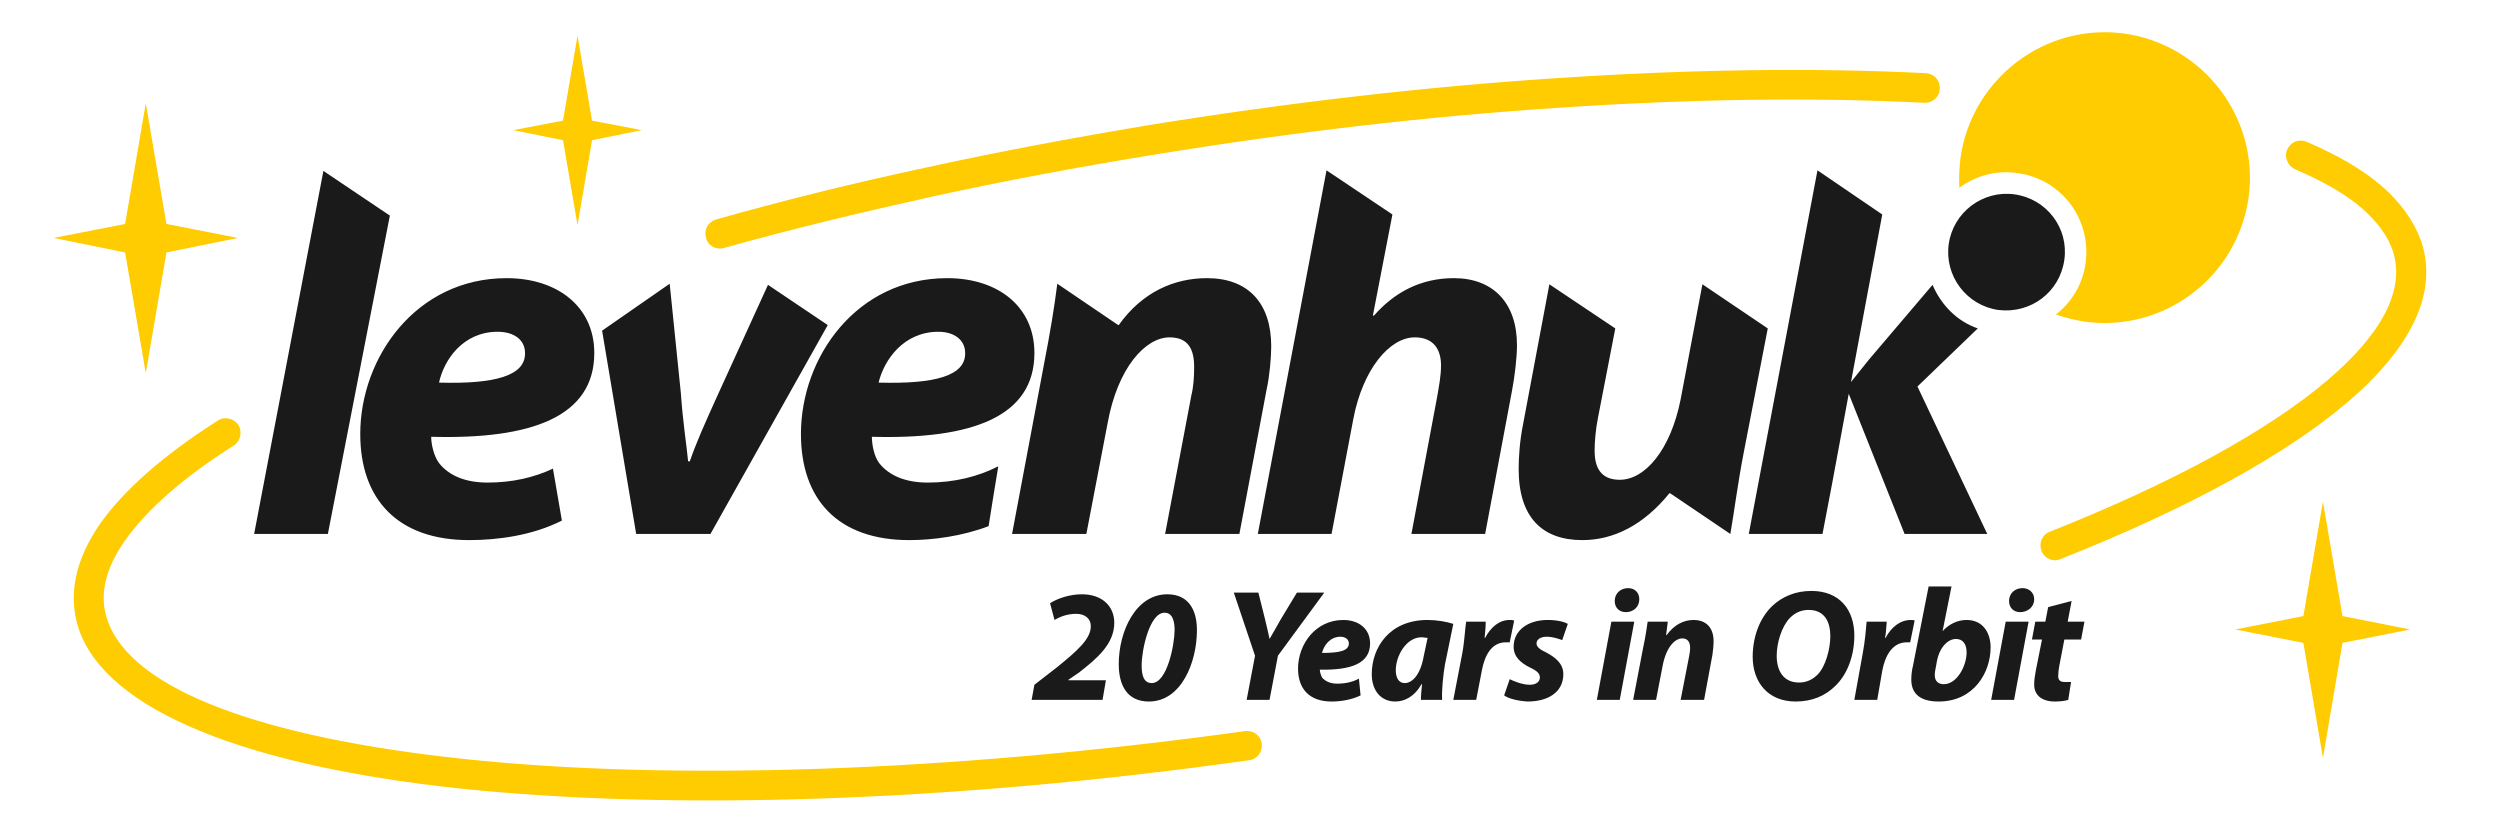
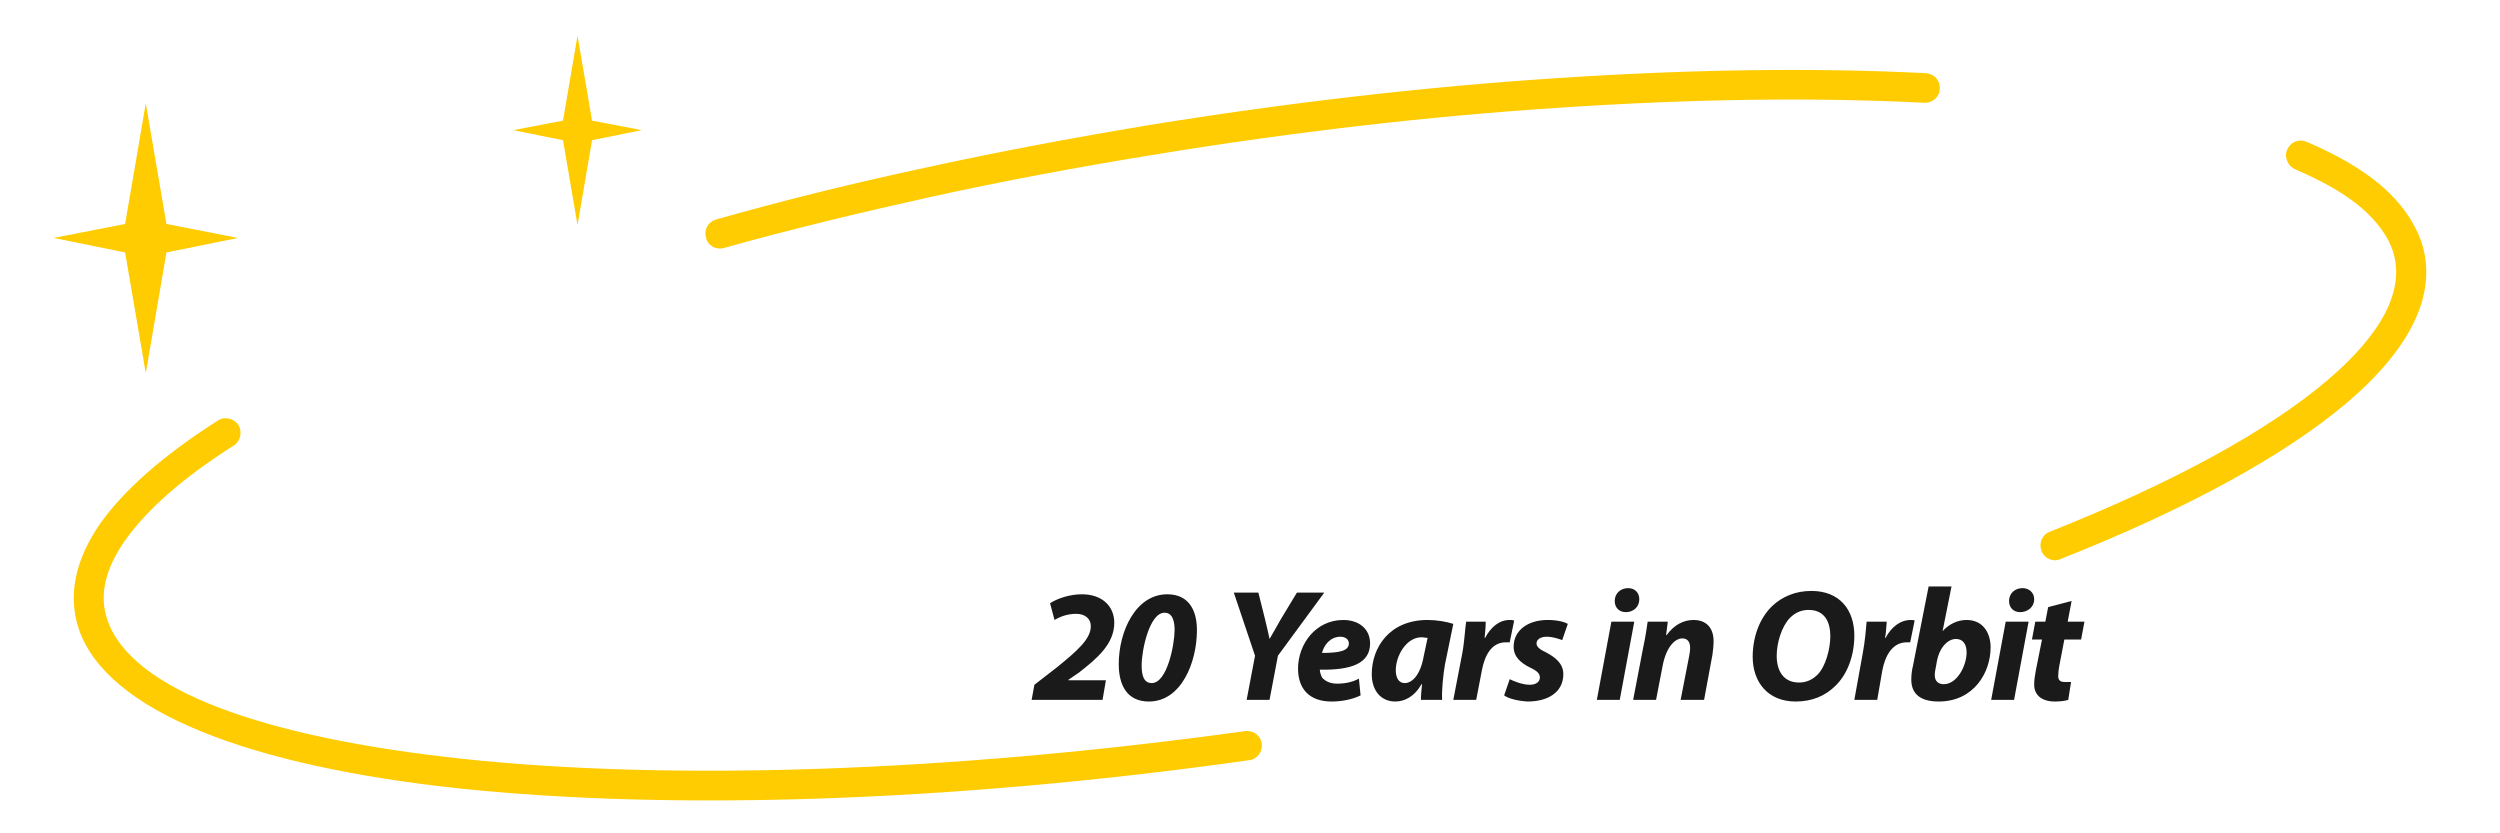
<svg xmlns="http://www.w3.org/2000/svg" xml:space="preserve" width="2949px" height="983px" version="1.1" style="shape-rendering:geometricPrecision; text-rendering:geometricPrecision; image-rendering:optimizeQuality; fill-rule:evenodd; clip-rule:evenodd" viewBox="0 0 4476 1492">
  <defs>
    <style type="text/css">
   
    .fil1 {fill:none}
    .fil3 {fill:#1A1A1A}
    .fil0 {fill:#FECC00}
    .fil2 {fill:#1A1A1A;fill-rule:nonzero}
   
  </style>
  </defs>
  <g id="Слой_x0020_1">
    <path class="fil0" d="M1296 444c-14,4 -29,-4 -32,-19 -4,-14 4,-28 18,-32 120,-34 245,-65 376,-93 128,-28 261,-53 399,-76 253,-41 499,-69 729,-84 240,-16 463,-19 662,-9 15,1 26,13 25,28 0,14 -13,26 -28,25 -196,-10 -418,-7 -655,9 -230,15 -474,43 -724,84 -136,22 -269,47 -397,75 -131,29 -255,59 -373,92zm2813 -141c-13,-6 -20,-22 -14,-35 6,-14 21,-20 35,-14 54,23 99,49 133,78 35,30 59,64 72,100 31,93 -19,192 -133,289 -112,95 -288,191 -513,280 -13,6 -29,-1 -34,-15 -5,-13 1,-29 15,-34 219,-87 390,-180 498,-272 96,-82 139,-161 116,-231 -9,-27 -28,-52 -55,-76 -30,-26 -71,-49 -120,-70zm-1880 1006c15,-2 28,8 30,22 2,15 -8,28 -22,30 -538,76 -1036,90 -1411,51 -379,-40 -635,-138 -685,-286 -20,-61 -6,-124 38,-188 43,-61 115,-124 211,-185 12,-8 29,-4 37,8 7,12 4,29 -9,37 -90,57 -156,115 -195,171 -34,49 -46,96 -31,140 42,127 281,212 640,250 370,39 863,24 1397,-50z" />
    <polygon class="fil1" points="0,0 4476,0 4476,1492 0,1492 " />
    <path class="fil2" d="M1974 1253l6 -35 -67 0 0 -1 19 -13c32,-25 63,-51 63,-89 0,-29 -21,-51 -58,-51 -21,0 -43,7 -57,16l8 30c10,-6 23,-11 39,-11 16,0 26,9 26,22 0,23 -24,44 -61,74l-40 31 -5 27 127 0zm116 -189c-57,0 -87,67 -87,125 0,38 15,67 54,67 58,0 86,-70 86,-128 0,-33 -13,-64 -53,-64zm-5 33c16,0 18,19 18,31 0,25 -13,95 -41,95 -16,0 -18,-18 -18,-32 0,-27 14,-94 41,-94zm188 156l15 -79 83 -113 -49 0 -29 48c-8,14 -14,25 -20,35l0 0c-2,-9 -4,-19 -8,-35l-12 -48 -44 0 38 113 -15 79 41 0zm160 -38c-11,6 -24,9 -39,9 -12,0 -21,-4 -27,-11 -2,-4 -4,-10 -4,-14 56,1 90,-11 90,-47 0,-26 -20,-42 -48,-42 -50,0 -81,44 -81,87 0,36 20,59 60,59 16,0 36,-3 52,-11l-3 -30zm-18 -63c0,13 -16,17 -48,17 3,-13 14,-29 33,-29 9,0 15,5 15,12zm167 101c-1,-18 2,-45 5,-63l15 -73c-12,-4 -30,-7 -46,-7 -69,0 -100,50 -100,97 0,30 17,49 42,49 16,0 34,-8 47,-31l1 0c-1,10 -2,20 -2,28l38 0zm-33 -78c-6,34 -21,48 -34,48 -11,0 -16,-10 -16,-23 0,-26 19,-59 46,-59 4,0 7,1 11,1l-7 33zm94 78l10 -52c5,-27 17,-51 43,-51 3,0 5,0 7,0l8 -39c-3,-1 -5,-1 -8,-1 -19,0 -34,13 -44,32l-1 0c1,-10 2,-19 2,-29l-35 0c-2,12 -3,36 -7,57l-16 83 41 0zm50 -8c8,6 25,10 42,11 37,0 64,-17 64,-49 0,-20 -16,-31 -31,-39 -11,-5 -17,-10 -17,-16 0,-7 7,-12 18,-12 12,0 22,4 28,6l10 -29c-7,-4 -20,-7 -36,-7 -36,0 -61,19 -61,48 0,18 13,29 29,37 13,6 18,11 18,18 0,7 -6,13 -18,13 -13,0 -28,-6 -36,-10l-10 29zm207 8l26 -140 -41 0 -26 140 41 0zm11 -157c13,0 24,-9 24,-23 0,-12 -8,-20 -20,-20 -13,0 -24,9 -24,23 0,12 8,20 20,20l0 0zm54 157l12 -62c6,-31 21,-48 35,-48 10,0 14,7 14,17 0,5 -1,11 -2,16l-15 77 42 0 15 -81c1,-7 2,-17 2,-24 0,-24 -13,-38 -36,-38 -18,0 -35,9 -48,27l-1 0 3 -24 -36 0c-2,13 -4,28 -8,46l-18 94 41 0zm278 -195c-28,0 -52,10 -70,27 -23,22 -35,56 -35,91 0,45 27,80 77,80 29,0 53,-10 71,-28 22,-21 34,-55 34,-90 0,-46 -26,-80 -77,-80zm-5 34c30,0 39,23 39,47 0,22 -8,54 -23,69 -9,9 -20,14 -33,14 -28,0 -40,-21 -40,-48 0,-23 9,-53 24,-68 9,-9 20,-14 33,-14zm123 161l9 -52c5,-27 18,-51 44,-51 2,0 4,0 6,0l8 -39c-2,-1 -5,-1 -7,-1 -19,0 -35,13 -45,32l-1 0c2,-10 2,-19 3,-29l-36 0c-1,12 -3,36 -7,57l-15 83 41 0zm92 -203l-28 142c-2,8 -3,16 -3,25 0,25 16,39 49,39 63,0 93,-52 93,-97 0,-25 -13,-49 -43,-49 -17,0 -32,8 -43,20l0 0 16 -80 -41 0zm15 133c5,-25 20,-39 34,-39 13,0 19,10 19,24 0,24 -17,57 -41,57 -10,0 -16,-6 -16,-16 0,-5 1,-10 2,-15l2 -11zm138 70l26 -140 -41 0 -26 140 41 0zm11 -157c13,0 25,-9 25,-23 0,-12 -9,-20 -21,-20 -13,0 -24,9 -24,23 0,12 8,20 20,20l0 0zm50 -9l-5 26 -18 0 -6 32 18 0 -11 55c-2,11 -3,18 -3,26 0,17 12,30 37,30 8,0 19,-1 24,-3l5 -32c-4,0 -8,0 -12,0 -9,0 -11,-5 -11,-11 0,-5 1,-13 2,-18l9 -47 30 0 6 -32 -30 0 7 -37 -42 11z" />
-     <path class="fil0" d="M3803 60c142,20 242,151 223,293 -20,143 -151,242 -293,223 -18,-3 -35,-7 -52,-13 28,-22 48,-54 53,-92 11,-79 -44,-151 -122,-161 -38,-6 -75,5 -104,26 -1,-18 0,-35 2,-53 20,-142 151,-242 293,-223z" />
-     <path class="fil3" d="M1078 592l61 364 133 0 210 -374 -107 -72 -89 195c-25,55 -40,89 -51,121l-3 0c-3,-32 -9,-66 -13,-122l-20 -196 -121 84zm2529 -244c57,8 97,60 89,117 -8,58 -60,97 -118,90 -57,-8 -97,-61 -89,-118 8,-57 61,-97 118,-89zm-559 161l-39 206c-18,91 -64,144 -109,144 -34,0 -45,-22 -45,-52 0,-17 2,-39 6,-59l31 -160 -118 -79 -47 250c-6,30 -8,58 -8,81 0,86 42,127 114,127 55,0 109,-26 156,-84l1 0 108 73c7,-40 13,-89 24,-146l43 -222 -117 -79zm-664 447l39 -206c17,-89 65,-146 110,-146 34,0 47,22 47,50 0,20 -4,39 -7,57l-46 245 132 0 48 -256c5,-26 9,-60 9,-82 0,-76 -43,-120 -113,-120 -60,0 -107,26 -143,67l-2 0 35 -181 -118 -79 -123 651 132 0zm-439 0l38 -198c18,-100 68,-154 111,-154 34,0 44,22 44,53 0,17 -1,35 -5,51l-47 248 133 0 49 -260c5,-22 8,-56 8,-76 0,-77 -41,-122 -115,-122 -59,0 -116,25 -158,84l-1 0 -109 -74c-5,40 -13,89 -24,145l-57 303 133 0zm-1358 0l111 -570 -119 -80 -124 650 132 0zm1200 -121c-35,18 -78,29 -126,29 -39,0 -69,-12 -87,-35 -9,-12 -13,-33 -13,-47 180,5 291,-36 291,-150 0,-83 -65,-134 -156,-134 -163,0 -262,142 -262,279 0,117 66,190 194,190 42,0 95,-7 142,-25 6,-39 12,-75 17,-105l0 -2zm-59 -202c0,39 -52,55 -155,52 10,-41 45,-91 107,-91 29,0 48,15 48,38l0 1zm-738 206c-34,16 -73,25 -117,25 -39,0 -69,-12 -87,-35 -9,-12 -14,-33 -14,-47 180,5 292,-36 292,-150 0,-83 -66,-134 -157,-134 -162,0 -262,142 -262,279 0,117 67,190 195,190 50,0 113,-8 166,-35l-16 -93zm-50 -206c0,39 -52,55 -154,52 9,-41 43,-91 105,-91 30,0 49,15 49,38l0 1zm2470 323l148 0 -125 -264 108 -104c-38,-13 -66,-43 -81,-78l-114 134 -32 40 56 -300 -116 -79 -123 651 132 0c20,-104 9,-46 47,-251l100 251z" />
-     <polygon class="fil0" points="4159,898 4194,1103 4315,1127 4194,1151 4159,1357 4124,1151 4002,1127 4124,1103 " />
    <polygon class="fil0" points="261,185 298,401 426,426 298,452 261,668 224,452 96,426 224,401 " />
    <polygon class="fil0" points="1034,64 1060,216 1149,233 1060,251 1034,403 1008,251 919,233 1008,216 " />
  </g>
</svg>